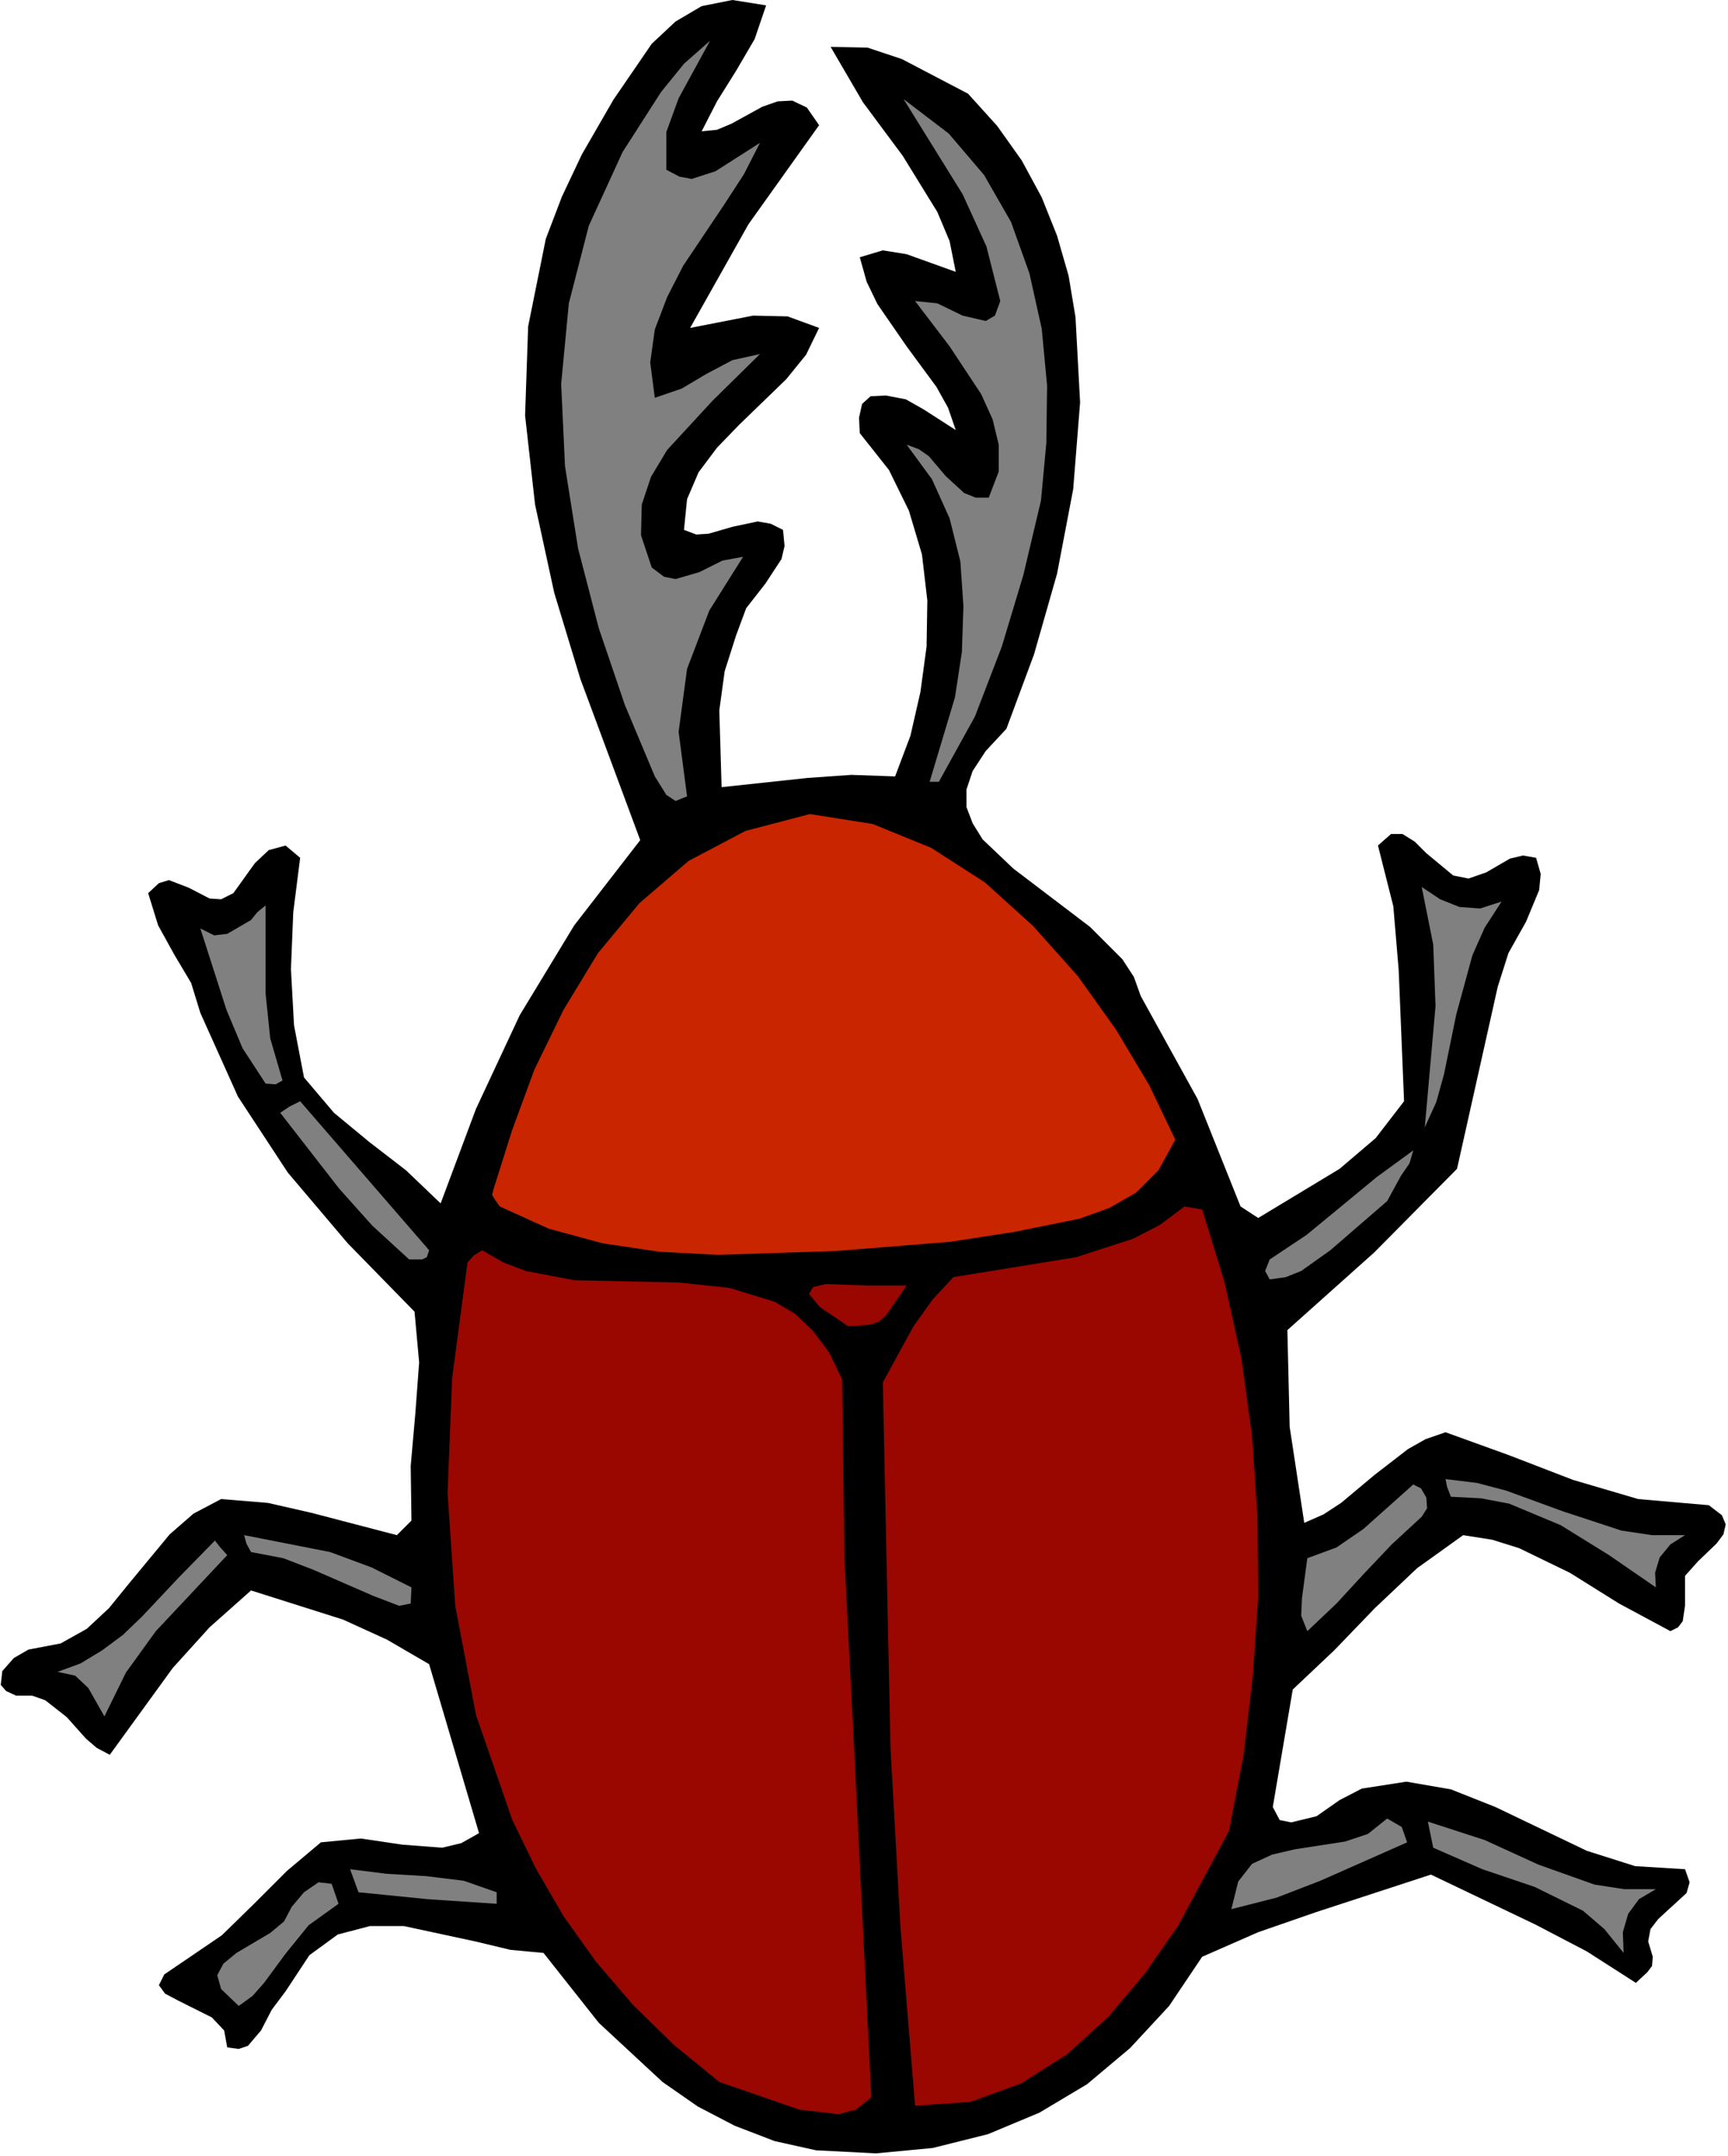
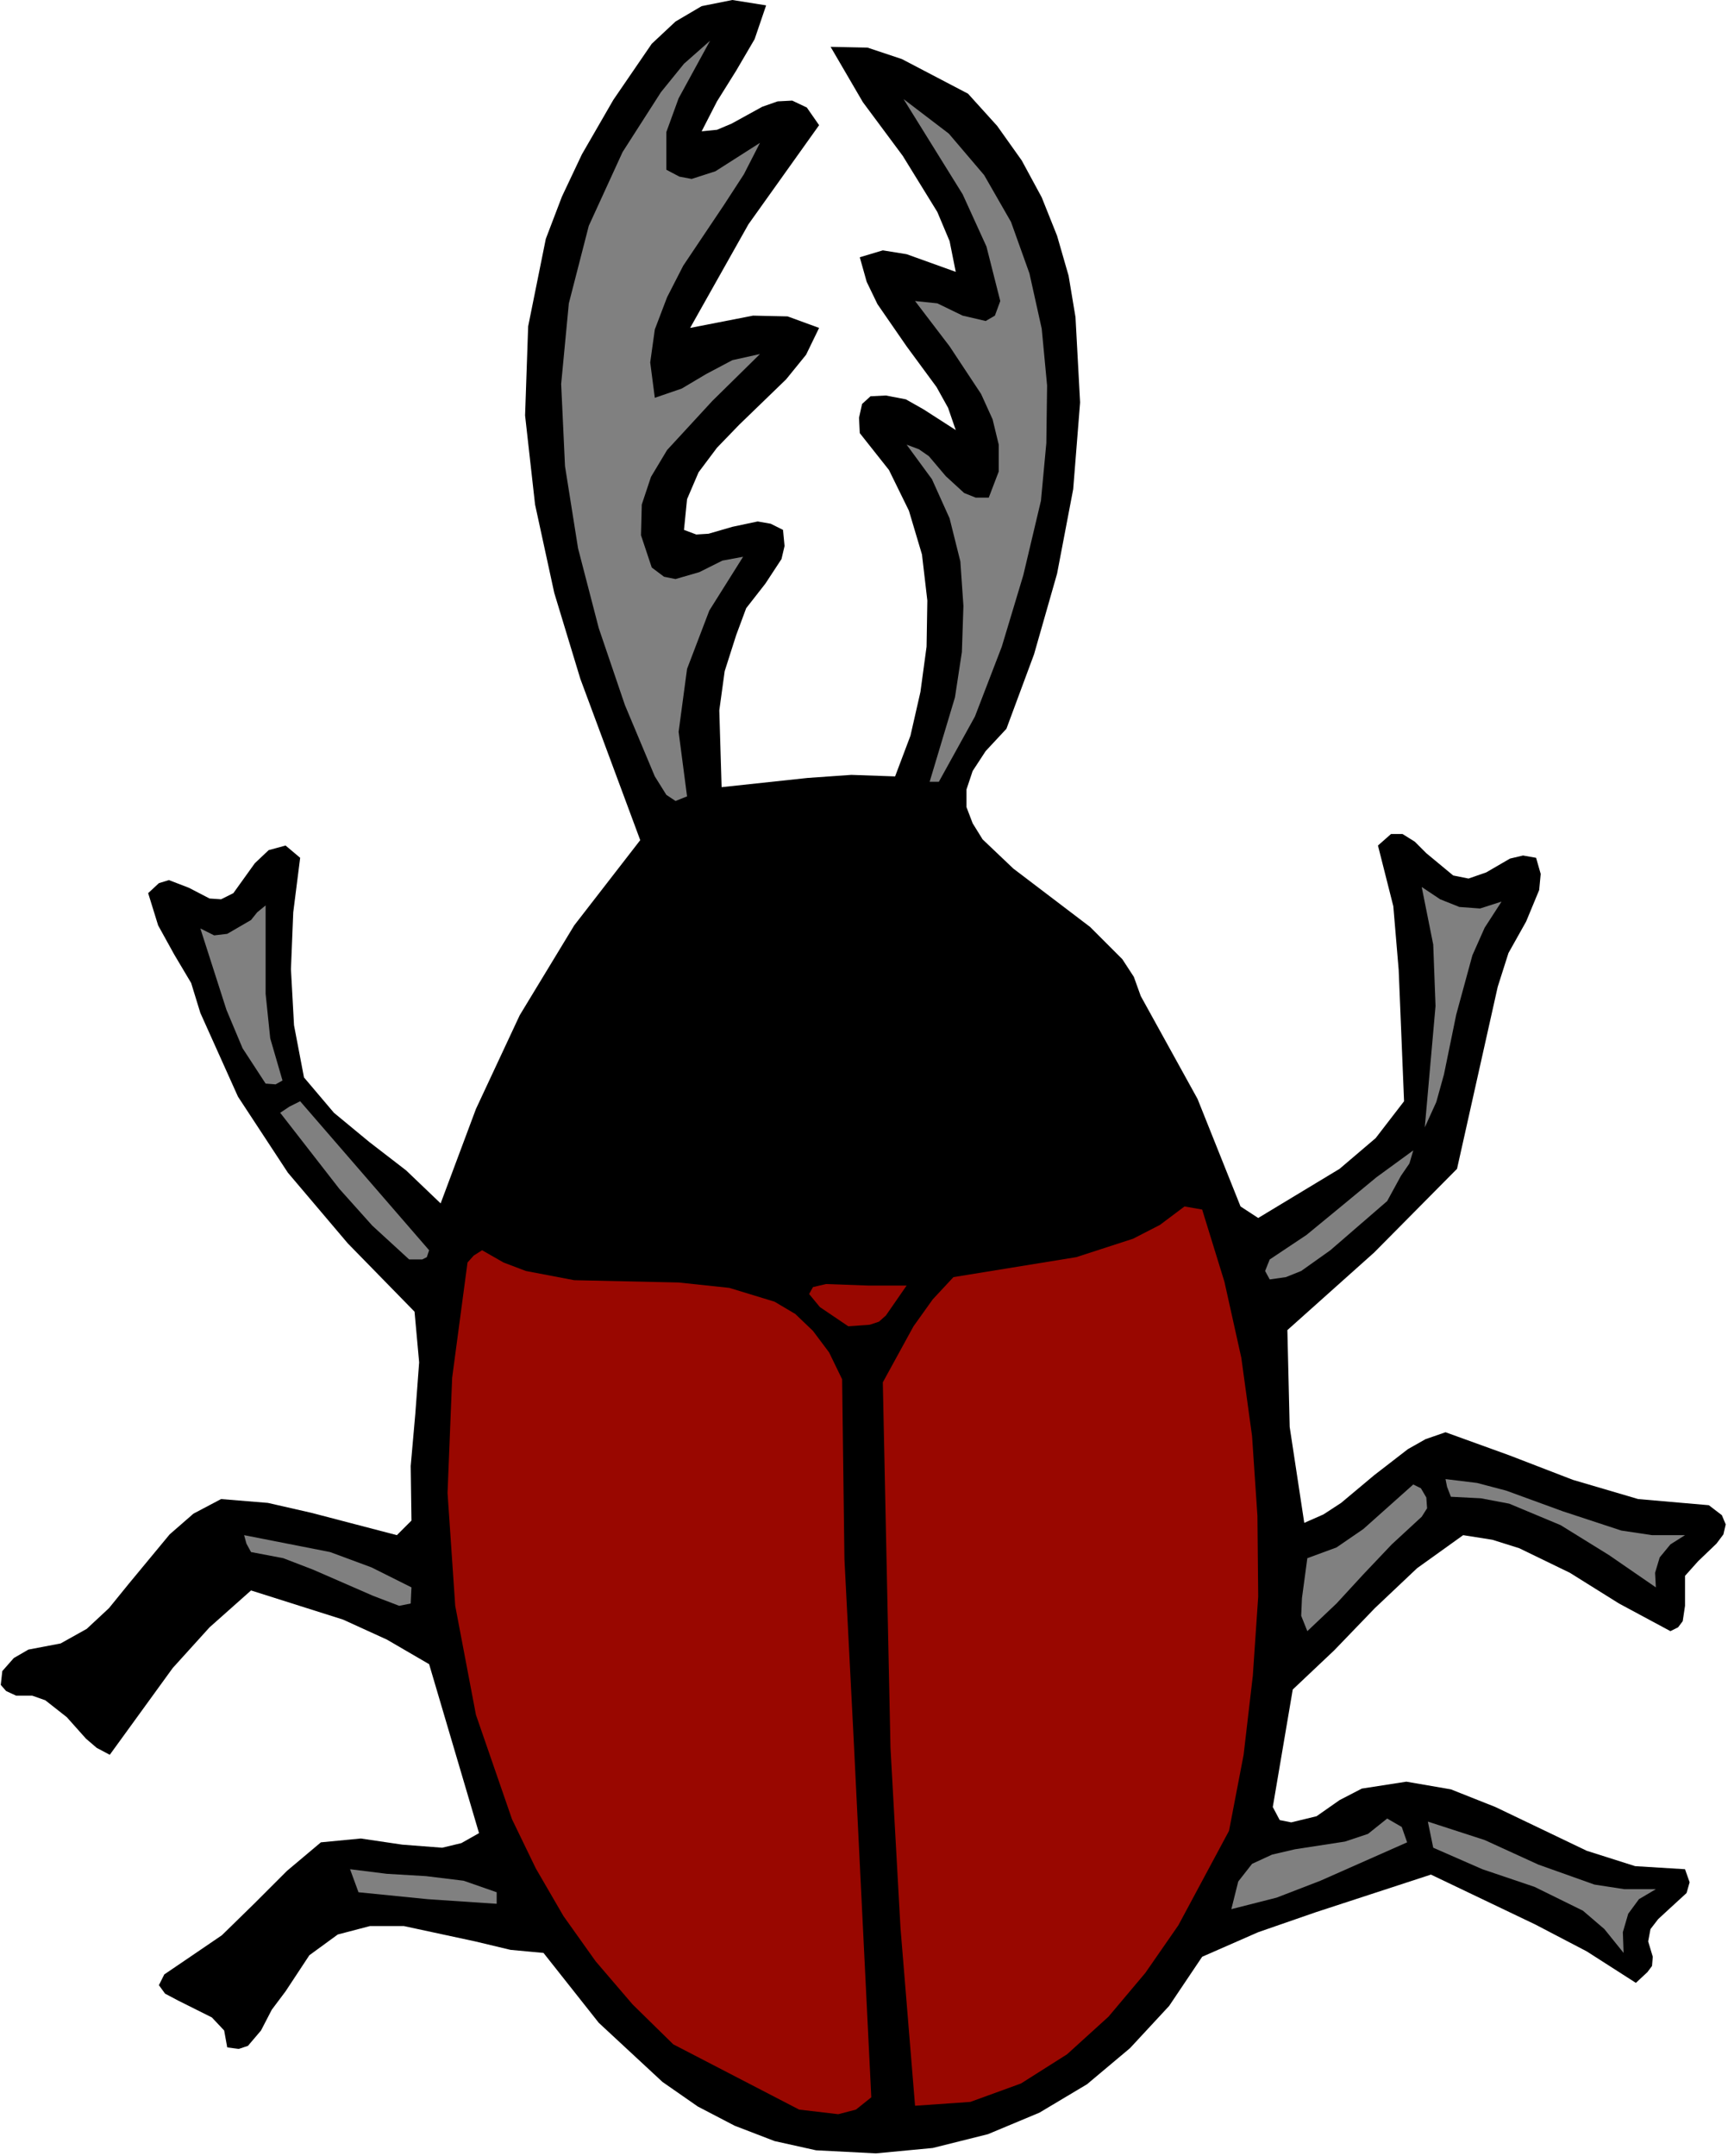
<svg xmlns="http://www.w3.org/2000/svg" xmlns:ns1="http://sodipodi.sourceforge.net/DTD/sodipodi-0.dtd" xmlns:ns2="http://www.inkscape.org/namespaces/inkscape" version="1.0" width="57.175mm" height="71.298mm" id="svg46" ns1:docname="JCHAR140.WMF">
  <ns1:namedview pagecolor="#ffffff" bordercolor="#666666" borderopacity="1" objecttolerance="10" gridtolerance="10" guidetolerance="10" ns2:pageopacity="0" ns2:pageshadow="2" ns2:window-width="640" ns2:window-height="480" id="namedview48" />
  <defs id="defs6">
    <clipPath clipPathUnits="userSpaceOnUse" id="clipWmfPath1">
      <path d="M 0,0 L 216,0 L 216,269.376 L 0,269.376 z" id="path2" />
    </clipPath>
    <pattern id="WMFhbasepattern" patternUnits="userSpaceOnUse" width="6" height="6" x="0" y="0" />
  </defs>
  <path style="fill:#000000;fill-rule:evenodd;fill-opacity:1;stroke:none;" clip-path="url(#clipWmfPath1)" d="  M 95.808,0.672   L 94.368,4.896   L 92.064,8.832   L 89.664,12.672   L 87.744,16.416   L 89.664,16.224   L 91.488,15.456   L 95.328,13.344   L 97.248,12.672   L 99.072,12.576   L 100.896,13.44   L 102.432,15.648   L 93.6,28.032   L 86.304,40.992   L 94.176,39.456   L 98.496,39.552   L 102.432,40.992   L 100.8,44.352   L 98.304,47.424   L 92.448,53.088   L 89.664,55.968   L 87.36,59.04   L 85.92,62.4   L 85.536,66.24   L 87.072,66.816   L 88.608,66.72   L 91.584,65.856   L 94.752,65.184   L 96.384,65.472   L 97.92,66.24   L 98.112,68.256   L 97.728,69.888   L 95.712,72.96   L 93.312,76.032   L 92.064,79.392   L 90.624,83.904   L 89.952,88.8   L 90.24,98.4   L 100.992,97.248   L 106.464,96.864   L 111.936,97.056   L 113.856,91.968   L 115.104,86.496   L 115.872,80.832   L 115.968,75.072   L 115.296,69.312   L 113.664,63.84   L 111.168,58.752   L 107.52,54.144   L 107.424,52.224   L 107.808,50.496   L 108.864,49.536   L 110.784,49.44   L 113.28,49.92   L 115.488,51.168   L 119.52,53.76   L 118.56,50.976   L 117.12,48.384   L 113.376,43.296   L 109.728,38.016   L 108.384,35.232   L 107.52,32.16   L 110.4,31.296   L 113.376,31.776   L 119.52,33.984   L 118.752,30.144   L 117.216,26.496   L 112.896,19.488   L 107.904,12.768   L 103.872,5.856   L 108.48,5.952   L 112.8,7.392   L 121.056,11.712   L 124.704,15.744   L 127.776,20.064   L 130.272,24.672   L 132.192,29.472   L 133.632,34.464   L 134.496,39.648   L 135.072,50.304   L 134.208,61.152   L 132.192,71.712   L 129.312,81.792   L 125.856,91.104   L 123.264,93.888   L 121.632,96.384   L 120.864,98.688   L 120.864,100.896   L 121.632,102.912   L 122.88,104.928   L 126.72,108.576   L 136.32,115.872   L 140.352,119.904   L 141.792,122.112   L 142.656,124.512   L 149.76,137.376   L 155.136,150.816   L 157.344,152.256   L 167.52,146.112   L 172.032,142.272   L 175.584,137.664   L 174.912,121.248   L 174.24,113.28   L 172.32,105.696   L 173.952,104.256   L 175.392,104.256   L 176.928,105.216   L 178.368,106.656   L 181.728,109.44   L 183.648,109.824   L 185.856,109.056   L 188.832,107.328   L 190.464,106.944   L 192.096,107.232   L 192.672,109.248   L 192.48,111.264   L 190.848,115.2   L 188.64,119.136   L 187.296,123.36   L 182.208,146.112   L 171.84,156.576   L 160.992,166.272   L 161.28,178.368   L 163.104,190.368   L 165.504,189.312   L 167.712,187.872   L 171.84,184.416   L 176.064,181.152   L 178.272,179.904   L 180.768,179.04   L 188.736,181.92   L 196.704,184.992   L 204.864,187.392   L 213.696,188.16   L 215.328,189.408   L 215.808,190.56   L 215.52,191.808   L 214.656,192.96   L 212.352,195.168   L 210.72,196.992   L 210.72,200.736   L 210.432,202.656   L 209.856,203.424   L 208.896,203.904   L 202.464,200.448   L 196.32,196.608   L 189.984,193.536   L 186.624,192.48   L 182.976,191.904   L 177.216,196.032   L 171.936,201.024   L 166.848,206.304   L 161.664,211.2   L 159.168,225.888   L 160.032,227.52   L 161.472,227.808   L 164.64,227.04   L 167.52,225.024   L 170.304,223.584   L 175.872,222.72   L 181.44,223.68   L 187.008,225.888   L 198.432,231.36   L 204.48,233.28   L 210.72,233.664   L 211.296,235.296   L 210.912,236.64   L 208.608,238.752   L 207.36,239.904   L 206.4,241.152   L 206.112,242.688   L 206.688,244.608   L 206.592,245.76   L 206.016,246.528   L 204.576,247.872   L 198.432,243.936   L 192,240.576   L 178.944,234.336   L 164.544,239.04   L 157.344,241.536   L 150.336,244.608   L 146.208,250.752   L 141.312,256.032   L 135.936,260.544   L 129.984,264.096   L 123.552,266.784   L 116.64,268.512   L 109.536,269.184   L 102.048,268.8   L 96.864,267.648   L 91.872,265.728   L 87.264,263.328   L 82.848,260.256   L 74.88,252.864   L 67.968,244.128   L 63.84,243.744   L 59.424,242.688   L 50.496,240.768   L 46.272,240.768   L 42.24,241.824   L 38.688,244.416   L 35.712,248.928   L 33.984,251.232   L 32.64,253.824   L 31.008,255.744   L 29.856,256.128   L 28.416,255.936   L 28.032,253.824   L 26.496,252.192   L 22.272,250.08   L 20.64,249.216   L 19.872,248.16   L 20.544,246.816   L 23.232,244.992   L 27.744,241.92   L 31.872,237.888   L 35.904,233.856   L 40.128,230.304   L 45.12,229.824   L 50.304,230.592   L 55.296,230.976   L 57.696,230.4   L 59.904,229.152   L 53.664,208.032   L 48.384,204.96   L 42.912,202.464   L 31.392,198.816   L 26.208,203.424   L 21.6,208.512   L 13.728,219.36   L 12.096,218.496   L 10.752,217.344   L 8.352,214.656   L 5.664,212.544   L 4.032,211.968   L 2.016,211.968   L 0.768,211.392   L 0.096,210.624   L 0.288,208.896   L 1.728,207.264   L 3.552,206.208   L 7.584,205.44   L 10.848,203.616   L 13.632,201.024   L 16.128,197.952   L 21.216,191.808   L 24.192,189.216   L 27.648,187.392   L 33.504,187.872   L 38.976,189.12   L 49.632,191.904   L 51.456,190.08   L 51.36,183.264   L 51.936,176.736   L 52.416,170.304   L 51.84,163.968   L 43.488,155.424   L 36,146.592   L 29.76,137.088   L 25.056,126.624   L 23.904,122.88   L 21.792,119.328   L 19.776,115.68   L 18.528,111.648   L 19.872,110.4   L 21.12,110.016   L 23.616,110.976   L 26.208,112.32   L 27.648,112.416   L 29.184,111.648   L 31.872,107.904   L 33.6,106.272   L 35.712,105.696   L 37.536,107.232   L 36.672,114.048   L 36.384,121.152   L 36.768,128.16   L 38.016,134.688   L 41.76,139.104   L 46.176,142.752   L 50.784,146.304   L 55.104,150.432   L 59.52,138.624   L 64.992,126.912   L 71.808,115.68   L 80.064,105.024   L 72.576,84.864   L 69.312,74.112   L 66.912,63.072   L 65.664,51.936   L 66.048,40.8   L 68.256,29.856   L 70.272,24.576   L 72.768,19.296   L 76.704,12.48   L 81.504,5.472   L 84.48,2.688   L 87.744,0.768   L 91.584,0   L 95.808,0.672  z " id="path8" />
  <path style="fill:#808080;fill-rule:evenodd;fill-opacity:1;stroke:none;" clip-path="url(#clipWmfPath1)" d="  M 83.328,21.216   L 84.96,22.08   L 86.496,22.368   L 89.472,21.408   L 95.04,17.856   L 93.024,21.792   L 90.528,25.632   L 85.44,33.216   L 83.424,37.152   L 81.888,41.184   L 81.312,45.312   L 81.888,49.728   L 85.248,48.576   L 88.32,46.752   L 91.584,45.024   L 95.04,44.256   L 89.088,50.112   L 83.424,56.256   L 81.408,59.616   L 80.256,63.072   L 80.16,66.912   L 81.504,70.944   L 83.04,72.096   L 84.48,72.384   L 87.456,71.52   L 90.336,70.08   L 92.928,69.6   L 88.704,76.32   L 85.92,83.616   L 84.864,91.488   L 85.92,99.552   L 84.48,100.128   L 83.328,99.36   L 81.888,97.056   L 78.144,88.128   L 74.88,78.528   L 72.288,68.544   L 70.656,58.272   L 70.176,48   L 71.136,37.92   L 73.632,28.224   L 77.856,19.008   L 82.656,11.52   L 85.536,7.968   L 88.8,5.088   L 84.864,12.288   L 83.328,16.512   L 83.328,21.216  z " id="path10" />
  <path style="fill:#808080;fill-rule:evenodd;fill-opacity:1;stroke:none;" clip-path="url(#clipWmfPath1)" d="  M 130.176,62.592   L 127.968,71.904   L 125.28,80.832   L 121.92,89.568   L 117.408,97.728   L 116.256,97.728   L 119.424,87.168   L 120.288,81.504   L 120.48,75.744   L 120.096,70.176   L 118.752,64.8   L 116.544,59.904   L 113.376,55.584   L 114.912,56.16   L 116.16,57.024   L 118.272,59.52   L 120.576,61.632   L 122.016,62.208   L 123.648,62.208   L 124.896,58.944   L 124.896,55.584   L 124.128,52.416   L 122.688,49.248   L 118.752,43.296   L 114.432,37.632   L 117.216,37.92   L 120.384,39.456   L 123.264,40.128   L 124.416,39.456   L 125.088,37.632   L 123.36,30.816   L 120.384,24.288   L 112.992,12.384   L 118.656,16.704   L 123.072,21.888   L 126.432,27.744   L 128.736,34.176   L 130.272,41.088   L 130.944,48.192   L 130.848,55.392   L 130.176,62.592  z " id="path12" />
-   <path style="fill:#c92500;fill-rule:evenodd;fill-opacity:1;stroke:none;" clip-path="url(#clipWmfPath1)" d="  M 146.976,142.464   L 144.864,146.304   L 142.08,149.088   L 138.72,151.008   L 134.976,152.352   L 126.912,153.984   L 118.848,155.232   L 104.544,156.384   L 89.76,156.864   L 82.464,156.48   L 75.36,155.424   L 68.64,153.6   L 62.496,150.816   L 61.824,149.856   L 61.536,149.376   L 61.728,148.608   L 64.032,141.312   L 66.816,133.728   L 70.464,126.24   L 74.784,119.136   L 79.968,112.896   L 86.112,107.616   L 93.216,103.872   L 101.28,101.76   L 109.152,103.008   L 116.448,105.984   L 123.168,110.304   L 129.216,115.776   L 134.784,122.016   L 139.584,128.736   L 143.712,135.648   L 146.976,142.464  z " id="path14" />
  <path style="fill:#808080;fill-rule:evenodd;fill-opacity:1;stroke:none;" clip-path="url(#clipWmfPath1)" d="  M 187.776,112.704   L 185.664,115.968   L 184.128,119.424   L 182.112,126.816   L 180.576,134.304   L 179.616,137.76   L 178.176,140.928   L 179.52,125.76   L 179.232,118.08   L 177.792,110.88   L 180.096,112.416   L 182.496,113.376   L 185.088,113.568   L 187.776,112.704  z " id="path16" />
  <path style="fill:#808080;fill-rule:evenodd;fill-opacity:1;stroke:none;" clip-path="url(#clipWmfPath1)" d="  M 35.328,135.072   L 34.464,135.552   L 33.216,135.456   L 30.336,131.04   L 28.32,126.24   L 25.056,116.064   L 26.784,116.928   L 28.416,116.736   L 31.392,115.008   L 32.16,114.048   L 33.216,113.184   L 33.216,124.224   L 33.792,129.792   L 35.328,135.072  z " id="path18" />
  <path style="fill:#808080;fill-rule:evenodd;fill-opacity:1;stroke:none;" clip-path="url(#clipWmfPath1)" d="  M 53.664,156.288   L 53.376,157.152   L 52.8,157.44   L 51.168,157.44   L 46.56,153.216   L 42.432,148.608   L 35.04,139.104   L 36.192,138.336   L 37.536,137.664   L 45.6,146.976   L 53.664,156.288  z " id="path20" />
  <path style="fill:#808080;fill-rule:evenodd;fill-opacity:1;stroke:none;" clip-path="url(#clipWmfPath1)" d="  M 173.472,150.144   L 166.368,156.288   L 162.72,158.88   L 160.8,159.648   L 158.784,159.936   L 158.208,158.88   L 158.784,157.44   L 163.392,154.368   L 167.712,150.816   L 172.128,147.168   L 176.736,143.808   L 176.256,145.44   L 175.2,146.976   L 173.472,150.144  z " id="path22" />
  <path style="fill:#990700;fill-rule:evenodd;fill-opacity:1;stroke:none;" clip-path="url(#clipWmfPath1)" d="  M 150.336,151.2   L 153.12,160.224   L 155.232,169.728   L 156.576,179.52   L 157.248,189.504   L 157.344,199.584   L 156.672,209.472   L 155.52,219.36   L 153.696,228.864   L 147.36,240.672   L 143.232,246.624   L 138.624,252.096   L 133.44,256.8   L 127.68,260.448   L 121.344,262.752   L 114.432,263.232   L 112.608,240.96   L 111.36,218.496   L 110.4,172.8   L 114.24,165.792   L 116.64,162.432   L 119.232,159.648   L 134.592,157.152   L 141.696,154.848   L 145.056,153.12   L 148.128,150.816   L 150.336,151.2  z " id="path24" />
-   <path style="fill:#990700;fill-rule:evenodd;fill-opacity:1;stroke:none;" clip-path="url(#clipWmfPath1)" d="  M 105.312,172.416   L 105.6,194.88   L 106.752,217.344   L 108.96,262.176   L 107.04,263.712   L 104.832,264.288   L 99.936,263.712   L 89.952,260.256   L 84.192,255.552   L 79.104,250.56   L 74.496,245.184   L 70.464,239.52   L 67.008,233.568   L 64.032,227.424   L 59.52,214.368   L 56.928,200.736   L 55.968,186.624   L 56.544,172.224   L 58.464,157.824   L 59.232,156.96   L 60.288,156.288   L 62.976,157.824   L 65.76,158.88   L 71.808,160.032   L 84.864,160.32   L 91.2,160.992   L 96.864,162.72   L 99.456,164.256   L 101.664,166.368   L 103.68,169.056   L 105.312,172.416  z " id="path26" />
+   <path style="fill:#990700;fill-rule:evenodd;fill-opacity:1;stroke:none;" clip-path="url(#clipWmfPath1)" d="  M 105.312,172.416   L 105.6,194.88   L 106.752,217.344   L 108.96,262.176   L 107.04,263.712   L 104.832,264.288   L 99.936,263.712   L 84.192,255.552   L 79.104,250.56   L 74.496,245.184   L 70.464,239.52   L 67.008,233.568   L 64.032,227.424   L 59.52,214.368   L 56.928,200.736   L 55.968,186.624   L 56.544,172.224   L 58.464,157.824   L 59.232,156.96   L 60.288,156.288   L 62.976,157.824   L 65.76,158.88   L 71.808,160.032   L 84.864,160.32   L 91.2,160.992   L 96.864,162.72   L 99.456,164.256   L 101.664,166.368   L 103.68,169.056   L 105.312,172.416  z " id="path26" />
  <path style="fill:#990700;fill-rule:evenodd;fill-opacity:1;stroke:none;" clip-path="url(#clipWmfPath1)" d="  M 110.784,164.448   L 109.92,165.216   L 108.768,165.6   L 106.08,165.792   L 102.528,163.392   L 101.184,161.76   L 101.664,160.896   L 103.296,160.512   L 108.576,160.704   L 113.376,160.704   L 110.784,164.448  z " id="path28" />
  <path style="fill:#808080;fill-rule:evenodd;fill-opacity:1;stroke:none;" clip-path="url(#clipWmfPath1)" d="  M 210.72,191.904   L 208.896,193.056   L 207.552,194.688   L 206.976,196.608   L 207.072,198.432   L 201.216,194.4   L 195.168,190.656   L 188.736,187.968   L 185.184,187.296   L 181.44,187.104   L 180.96,185.856   L 180.768,184.896   L 184.704,185.376   L 188.352,186.336   L 195.456,188.928   L 202.752,191.328   L 206.592,191.904   L 210.72,191.904  z " id="path30" />
  <path style="fill:#808080;fill-rule:evenodd;fill-opacity:1;stroke:none;" clip-path="url(#clipWmfPath1)" d="  M 177.792,189.6   L 174.048,193.056   L 170.496,196.8   L 167.136,200.448   L 163.488,203.904   L 162.72,201.984   L 162.816,199.776   L 163.488,194.784   L 167.136,193.44   L 170.496,191.136   L 176.736,185.568   L 177.696,186.048   L 178.368,187.2   L 178.464,188.544   L 177.792,189.6  z " id="path32" />
  <path style="fill:#808080;fill-rule:evenodd;fill-opacity:1;stroke:none;" clip-path="url(#clipWmfPath1)" d="  M 51.456,198.432   L 51.36,200.448   L 49.92,200.736   L 46.656,199.488   L 39.168,196.224   L 35.424,194.784   L 31.392,194.016   L 30.816,192.96   L 30.528,191.904   L 41.28,194.016   L 46.464,195.936   L 51.456,198.432  z " id="path34" />
-   <path style="fill:#808080;fill-rule:evenodd;fill-opacity:1;stroke:none;" clip-path="url(#clipWmfPath1)" d="  M 28.416,194.4   L 19.488,203.904   L 15.744,209.088   L 13.056,214.56   L 11.04,211.008   L 9.408,209.472   L 7.2,208.992   L 10.08,207.936   L 12.768,206.304   L 15.36,204.384   L 17.76,202.08   L 22.368,197.184   L 26.88,192.576   L 27.552,193.44   L 28.416,194.4  z " id="path36" />
  <path style="fill:#808080;fill-rule:evenodd;fill-opacity:1;stroke:none;" clip-path="url(#clipWmfPath1)" d="  M 175.968,230.304   L 165.12,235.104   L 159.648,237.216   L 153.984,238.656   L 154.848,235.2   L 156.576,232.992   L 159.072,231.84   L 161.952,231.168   L 168.192,230.208   L 171.072,229.248   L 173.472,227.328   L 175.296,228.384   L 175.968,230.304  z " id="path38" />
  <path style="fill:#808080;fill-rule:evenodd;fill-opacity:1;stroke:none;" clip-path="url(#clipWmfPath1)" d="  M 207.072,236.16   L 204.96,237.408   L 203.616,239.232   L 202.944,241.536   L 203.04,244.128   L 200.64,241.152   L 197.952,238.848   L 191.904,235.872   L 185.376,233.664   L 179.232,230.976   L 178.56,227.712   L 185.664,230.016   L 192.384,233.088   L 199.392,235.584   L 203.136,236.16   L 207.072,236.16  z " id="path40" />
  <path style="fill:#808080;fill-rule:evenodd;fill-opacity:1;stroke:none;" clip-path="url(#clipWmfPath1)" d="  M 62.112,236.544   L 62.112,237.984   L 53.472,237.408   L 44.832,236.544   L 43.776,233.664   L 48.384,234.24   L 53.28,234.528   L 57.984,235.104   L 62.112,236.544  z " id="path42" />
-   <path style="fill:#808080;fill-rule:evenodd;fill-opacity:1;stroke:none;" clip-path="url(#clipWmfPath1)" d="  M 42.336,237.984   L 38.592,240.672   L 35.712,244.224   L 33.024,247.872   L 31.584,249.504   L 29.856,250.752   L 27.648,248.64   L 27.168,246.912   L 27.936,245.472   L 29.568,244.128   L 33.792,241.632   L 35.52,240.192   L 36.48,238.368   L 38.016,236.544   L 39.84,235.296   L 41.472,235.488   L 42.336,237.984  z " id="path44" />
</svg>